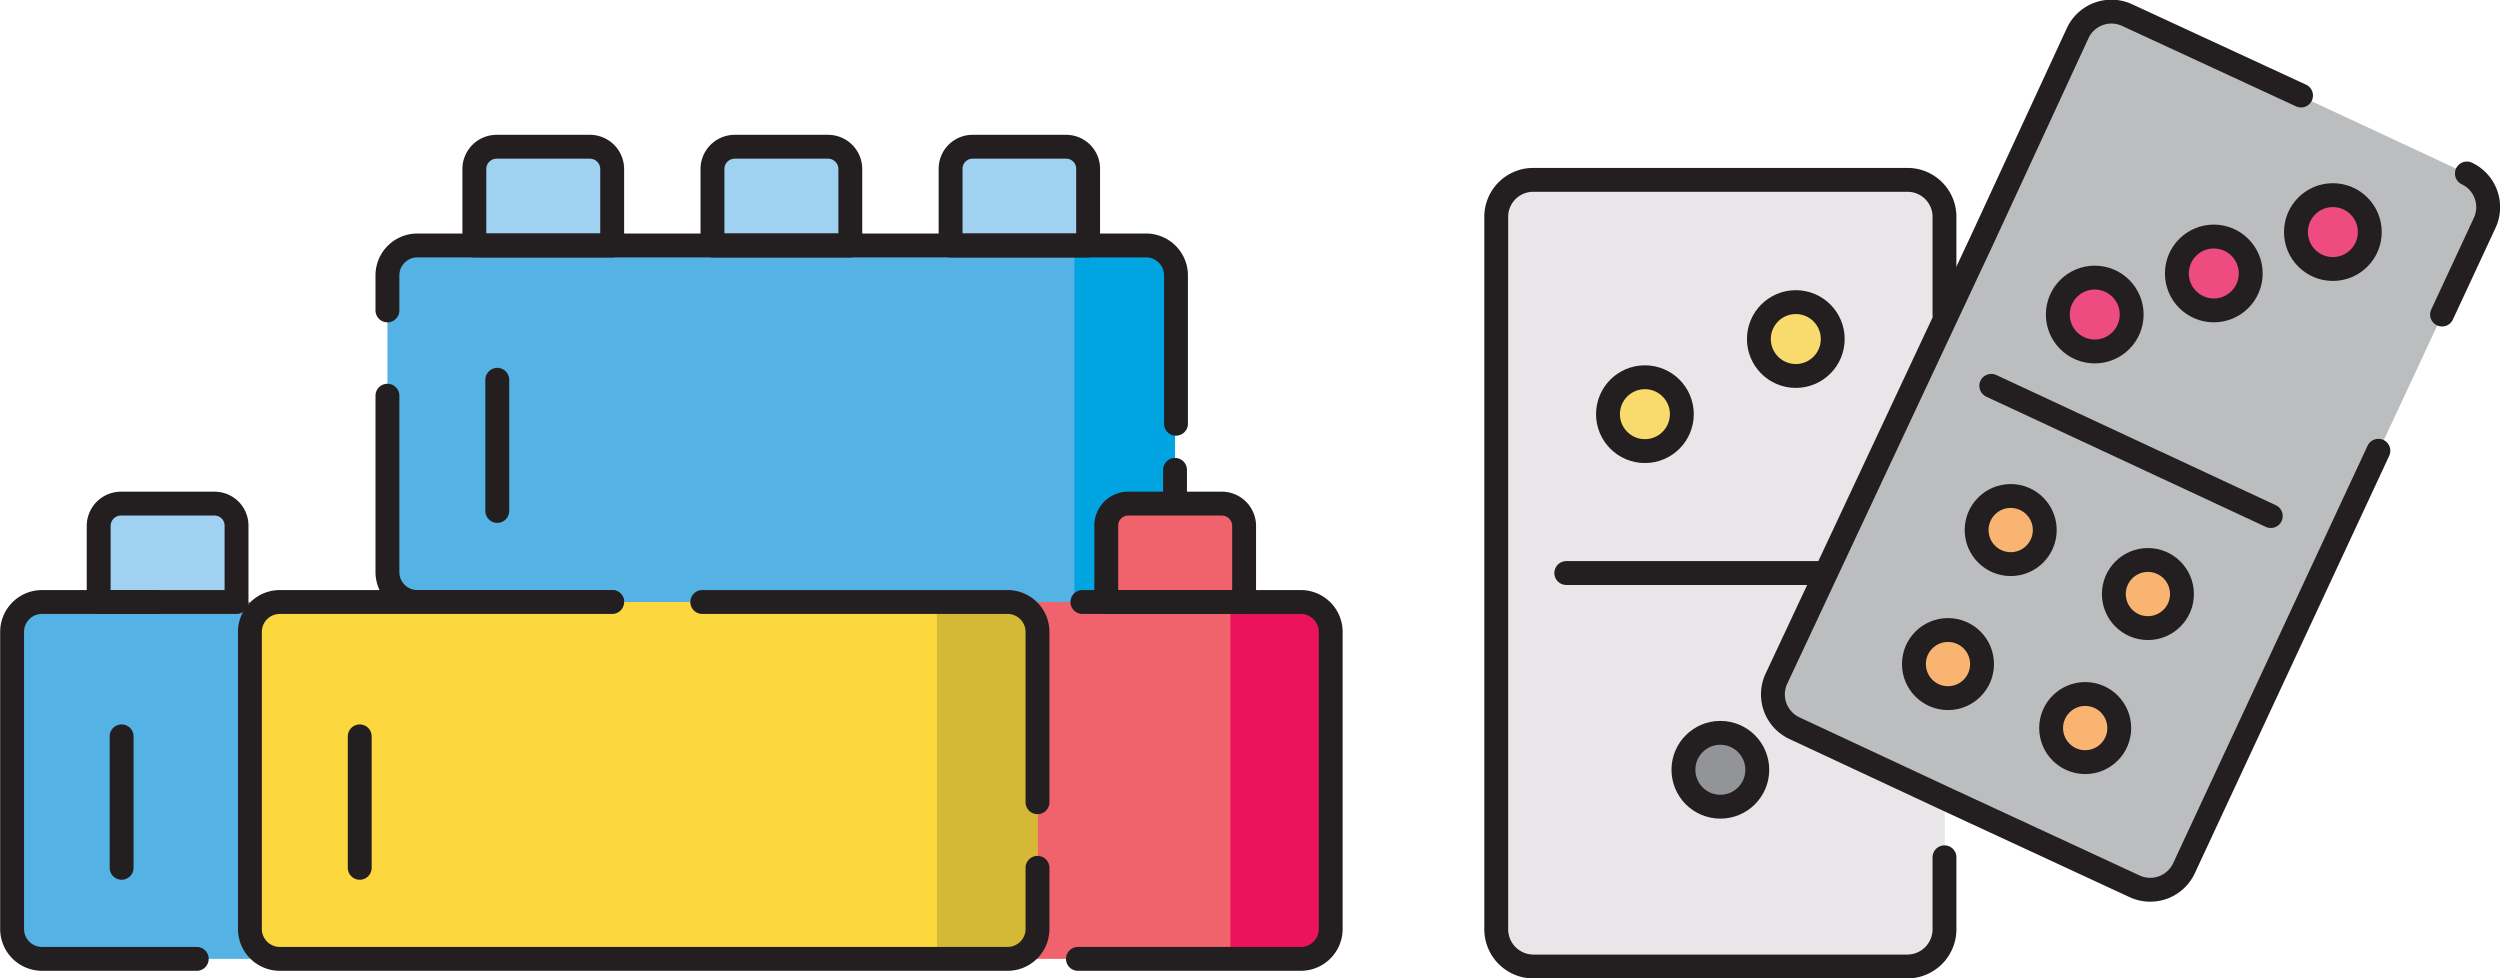
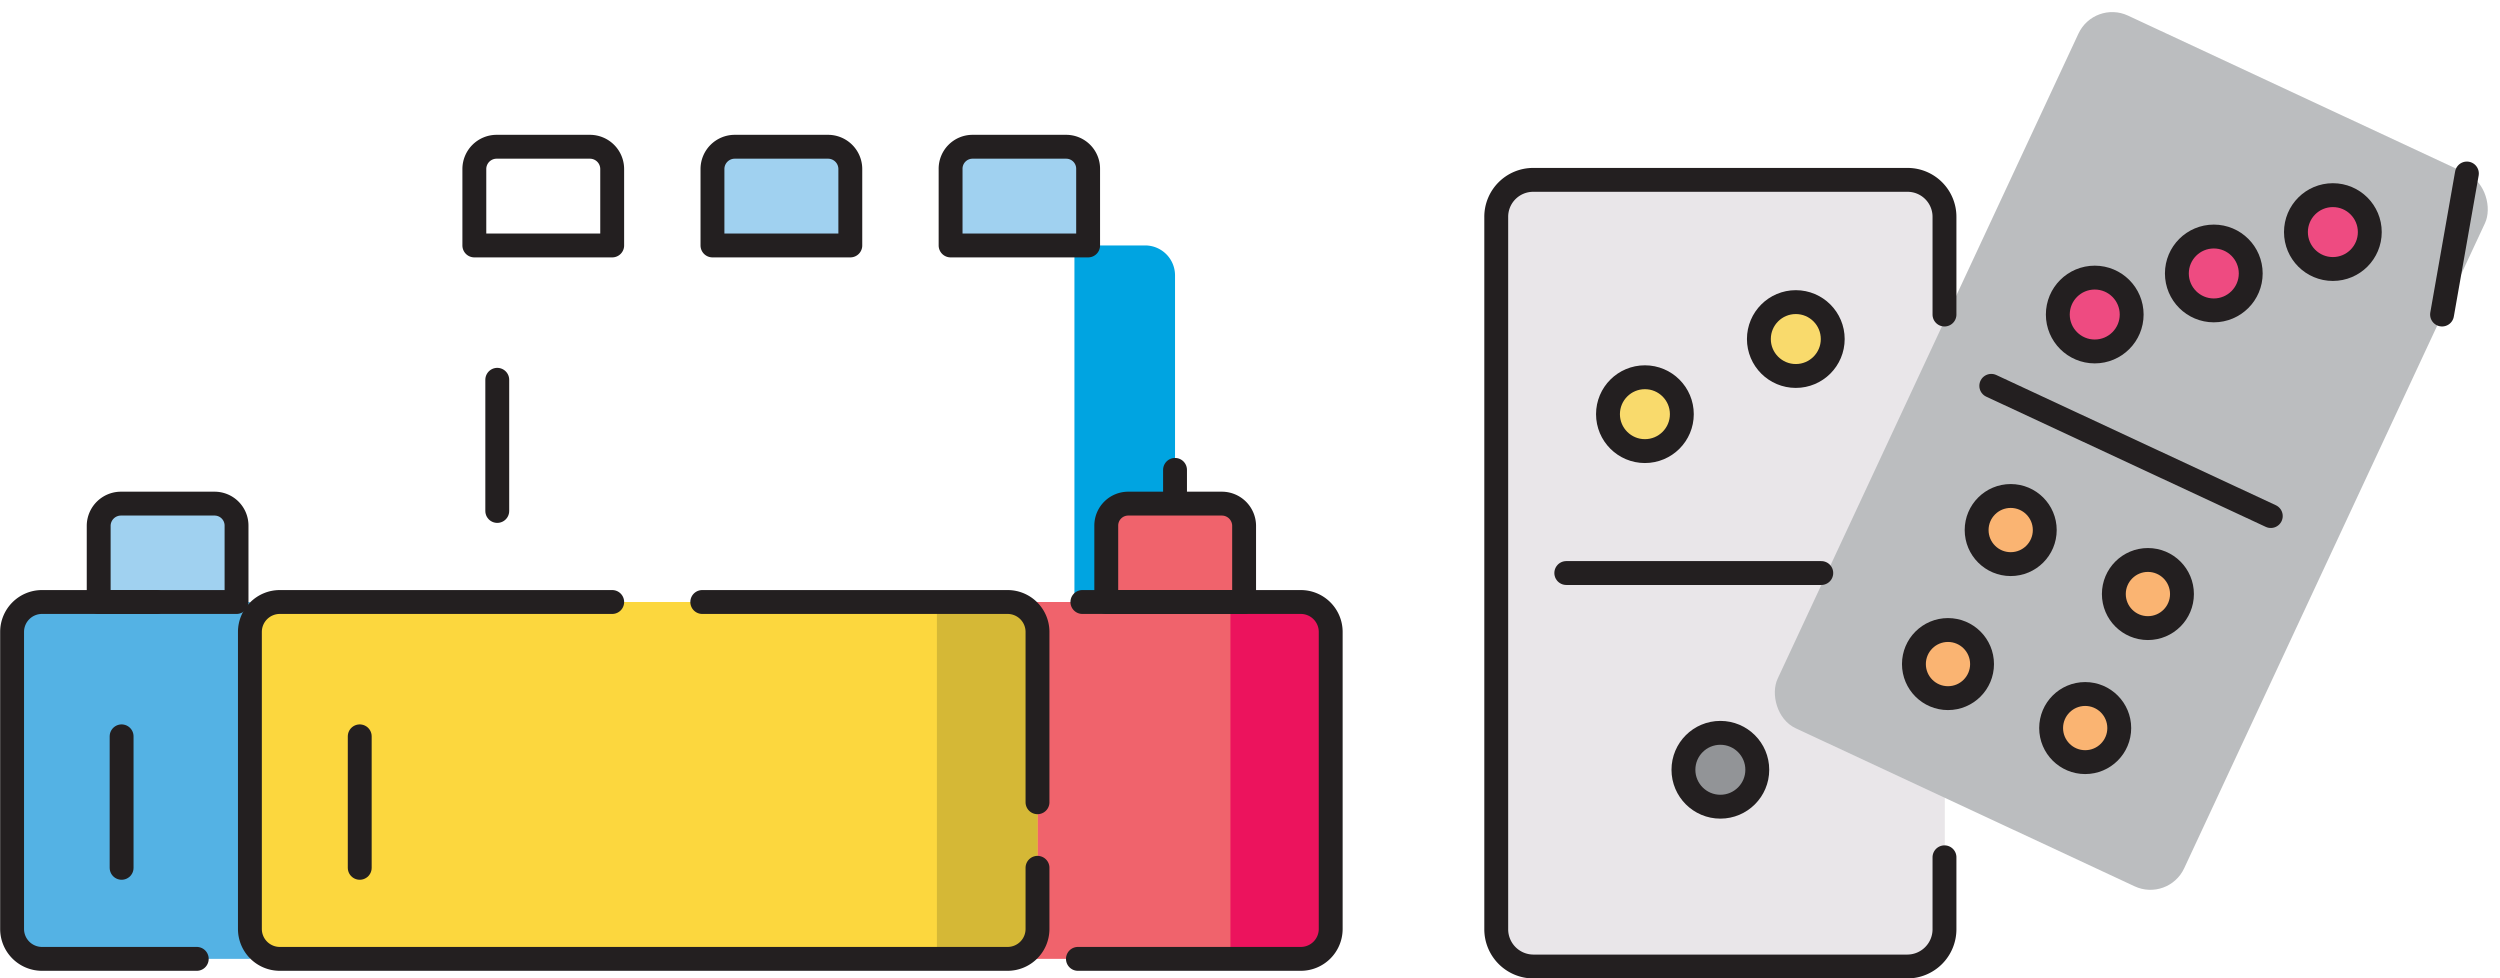
<svg xmlns="http://www.w3.org/2000/svg" viewBox="0 0 78.53 30.73">
  <defs>
    <style>.cls-1{fill:#e9e6e9;}.cls-2{fill:#929497;}.cls-3{fill:#f9da6c;}.cls-4{fill:#bbbdbf;}.cls-5{fill:#fab472;}.cls-6{fill:#ee4b81;}.cls-7{fill:none;stroke:#231f20;stroke-linecap:round;stroke-linejoin:round;stroke-width:0.75px;}.cls-8{fill:#54b2e4;}.cls-9{fill:#a0d1f0;}.cls-10{fill:#00a4e1;}.cls-11{fill:#f0636c;}.cls-12{fill:#fcd73e;}.cls-13{fill:#d5b836;}.cls-14{fill:#ec135d;}</style>
  </defs>
  <g id="Layer_2" data-name="Layer 2">
    <g id="Layer_1-2" data-name="Layer 1">
      <rect class="cls-1" x="47" y="5.65" width="14.09" height="24.7" rx="1.17" />
      <circle class="cls-2" cx="54.04" cy="24.18" r="1.16" />
      <circle class="cls-3" cx="51.67" cy="13.01" r="1.16" />
      <circle class="cls-3" cx="56.41" cy="10.65" r="1.16" />
      <rect class="cls-4" x="59.9" y="1.81" width="14.09" height="24.7" rx="1.17" transform="translate(12.26 -26.96) rotate(25)" />
      <circle class="cls-5" cx="63.16" cy="16.65" r="1.07" />
      <circle class="cls-5" cx="61.19" cy="20.86" r="1.07" />
      <circle class="cls-5" cx="67.47" cy="18.66" r="1.07" />
      <circle class="cls-5" cx="65.5" cy="22.87" r="1.07" />
      <circle class="cls-6" cx="65.8" cy="9.88" r="1.16" />
      <circle class="cls-6" cx="69.54" cy="8.59" r="1.16" />
      <circle class="cls-6" cx="73.28" cy="7.29" r="1.16" />
      <path class="cls-7" d="M61.08,26.93v2.26a1.17,1.17,0,0,1-1.16,1.17H48.16A1.17,1.17,0,0,1,47,29.19V6.82a1.16,1.16,0,0,1,1.16-1.17H59.92a1.16,1.16,0,0,1,1.16,1.17V9.88" />
      <line class="cls-7" x1="49.2" y1="18" x2="57.21" y2="18" />
      <circle class="cls-7" cx="54.04" cy="24.18" r="1.16" />
      <circle class="cls-7" cx="51.67" cy="13.01" r="1.16" />
      <circle class="cls-7" cx="56.41" cy="10.65" r="1.16" />
-       <path class="cls-7" d="M77.49,5.45A1.17,1.17,0,0,1,78.05,7L76.71,9.88" />
-       <path class="cls-7" d="M74.71,14.16,68.6,27.28a1.17,1.17,0,0,1-1.55.56l-6-2.78-4.69-2.19a1.17,1.17,0,0,1-.56-1.55L62.26,7.54l3-6.49A1.17,1.17,0,0,1,66.83.48L72.28,3" />
+       <path class="cls-7" d="M77.49,5.45L76.71,9.88" />
      <line class="cls-7" x1="62.55" y1="12.12" x2="71.33" y2="16.21" />
      <circle class="cls-7" cx="63.16" cy="16.65" r="1.07" />
      <circle class="cls-7" cx="61.19" cy="20.86" r="1.07" />
      <circle class="cls-7" cx="67.47" cy="18.66" r="1.07" />
      <circle class="cls-7" cx="65.5" cy="22.87" r="1.07" />
      <circle class="cls-7" cx="65.8" cy="9.88" r="1.16" />
      <circle class="cls-7" cx="69.54" cy="8.59" r="1.16" />
      <circle class="cls-7" cx="73.28" cy="7.29" r="1.16" />
-       <rect class="cls-8" x="12.17" y="7.71" width="24.74" height="11.21" rx="1.09" />
-       <path class="cls-9" d="M19.23,7.71V5.31a.7.7,0,0,0-.7-.7H15.6a.7.7,0,0,0-.7.7v2.4Z" />
      <path class="cls-9" d="M26.71,7.71V5.31a.7.7,0,0,0-.7-.7H23.08a.7.7,0,0,0-.7.7v2.4Z" />
      <path class="cls-9" d="M34.18,7.71V5.31a.69.69,0,0,0-.69-.7H30.55a.69.69,0,0,0-.69.7v2.4Z" />
      <path class="cls-10" d="M36.91,18V8.65A.94.94,0,0,0,36,7.71H33.75v11.2H36A.94.94,0,0,0,36.91,18Z" />
-       <path class="cls-7" d="M12.17,9.75V8.65a.94.94,0,0,1,.94-.94H36a.94.94,0,0,1,.94.94v4.66" />
-       <path class="cls-7" d="M19.23,18.91H13.11a.94.94,0,0,1-.94-.93V12.43" />
      <path class="cls-7" d="M19.23,7.71V5.31a.7.7,0,0,0-.7-.7H15.6a.7.7,0,0,0-.7.7v2.4Z" />
      <path class="cls-7" d="M26.71,7.71V5.31a.7.7,0,0,0-.7-.7H23.08a.7.7,0,0,0-.7.7v2.4Z" />
      <path class="cls-7" d="M34.18,7.71V5.31a.69.69,0,0,0-.69-.7H30.55a.69.69,0,0,0-.69.7v2.4Z" />
      <line class="cls-7" x1="15.62" y1="11.93" x2="15.62" y2="16.05" />
      <line class="cls-7" x1="36.91" y1="14.76" x2="36.91" y2="17.86" />
      <rect class="cls-11" x="17.06" y="18.91" width="24.74" height="11.21" rx="1.09" />
      <path class="cls-11" d="M39.08,18.91v-2.4a.7.7,0,0,0-.7-.69H35.45a.69.69,0,0,0-.7.69v2.4Z" />
      <rect class="cls-12" x="7.85" y="18.91" width="24.74" height="11.21" rx="1.09" />
      <path class="cls-13" d="M32.59,29.18V19.85a.94.94,0,0,0-.93-.94H29.43V30.12h2.23A.94.94,0,0,0,32.59,29.18Z" />
      <path class="cls-14" d="M41.81,29.18V19.85a.94.94,0,0,0-.94-.94H38.65V30.12h2.22A.94.94,0,0,0,41.81,29.18Z" />
      <path class="cls-9" d="M7.43,18.91v-2.4a.69.69,0,0,0-.7-.69H3.8a.7.7,0,0,0-.7.69v2.4Z" />
      <path class="cls-8" d="M7.85,18.91H1.31a.94.94,0,0,0-.93.94v9.33a.94.94,0,0,0,.93.94H7.85Z" />
      <path class="cls-7" d="M22.06,18.91h9.6a.94.94,0,0,1,.93.94V25.2" />
      <path class="cls-7" d="M32.59,27.26v1.92a.94.94,0,0,1-.93.94H8.79a.94.94,0,0,1-.94-.94V19.85a.94.94,0,0,1,.94-.94H19.23" />
      <line class="cls-7" x1="11.3" y1="23.13" x2="11.3" y2="27.26" />
      <path class="cls-7" d="M7.43,18.91v-2.4a.69.69,0,0,0-.7-.69H3.8a.7.7,0,0,0-.7.69v2.4Z" />
      <line class="cls-7" x1="3.82" y1="23.13" x2="3.82" y2="27.26" />
      <path class="cls-7" d="M34,18.91h6.86a.94.94,0,0,1,.94.94v9.33a.94.94,0,0,1-.94.94h-7" />
      <path class="cls-7" d="M39.08,18.91v-2.4a.7.7,0,0,0-.7-.69H35.45a.69.69,0,0,0-.7.69v2.4Z" />
      <path class="cls-7" d="M6.18,30.12H1.31a.94.94,0,0,1-.93-.94V19.85a.94.94,0,0,1,.93-.94h3.6" />
    </g>
  </g>
</svg>